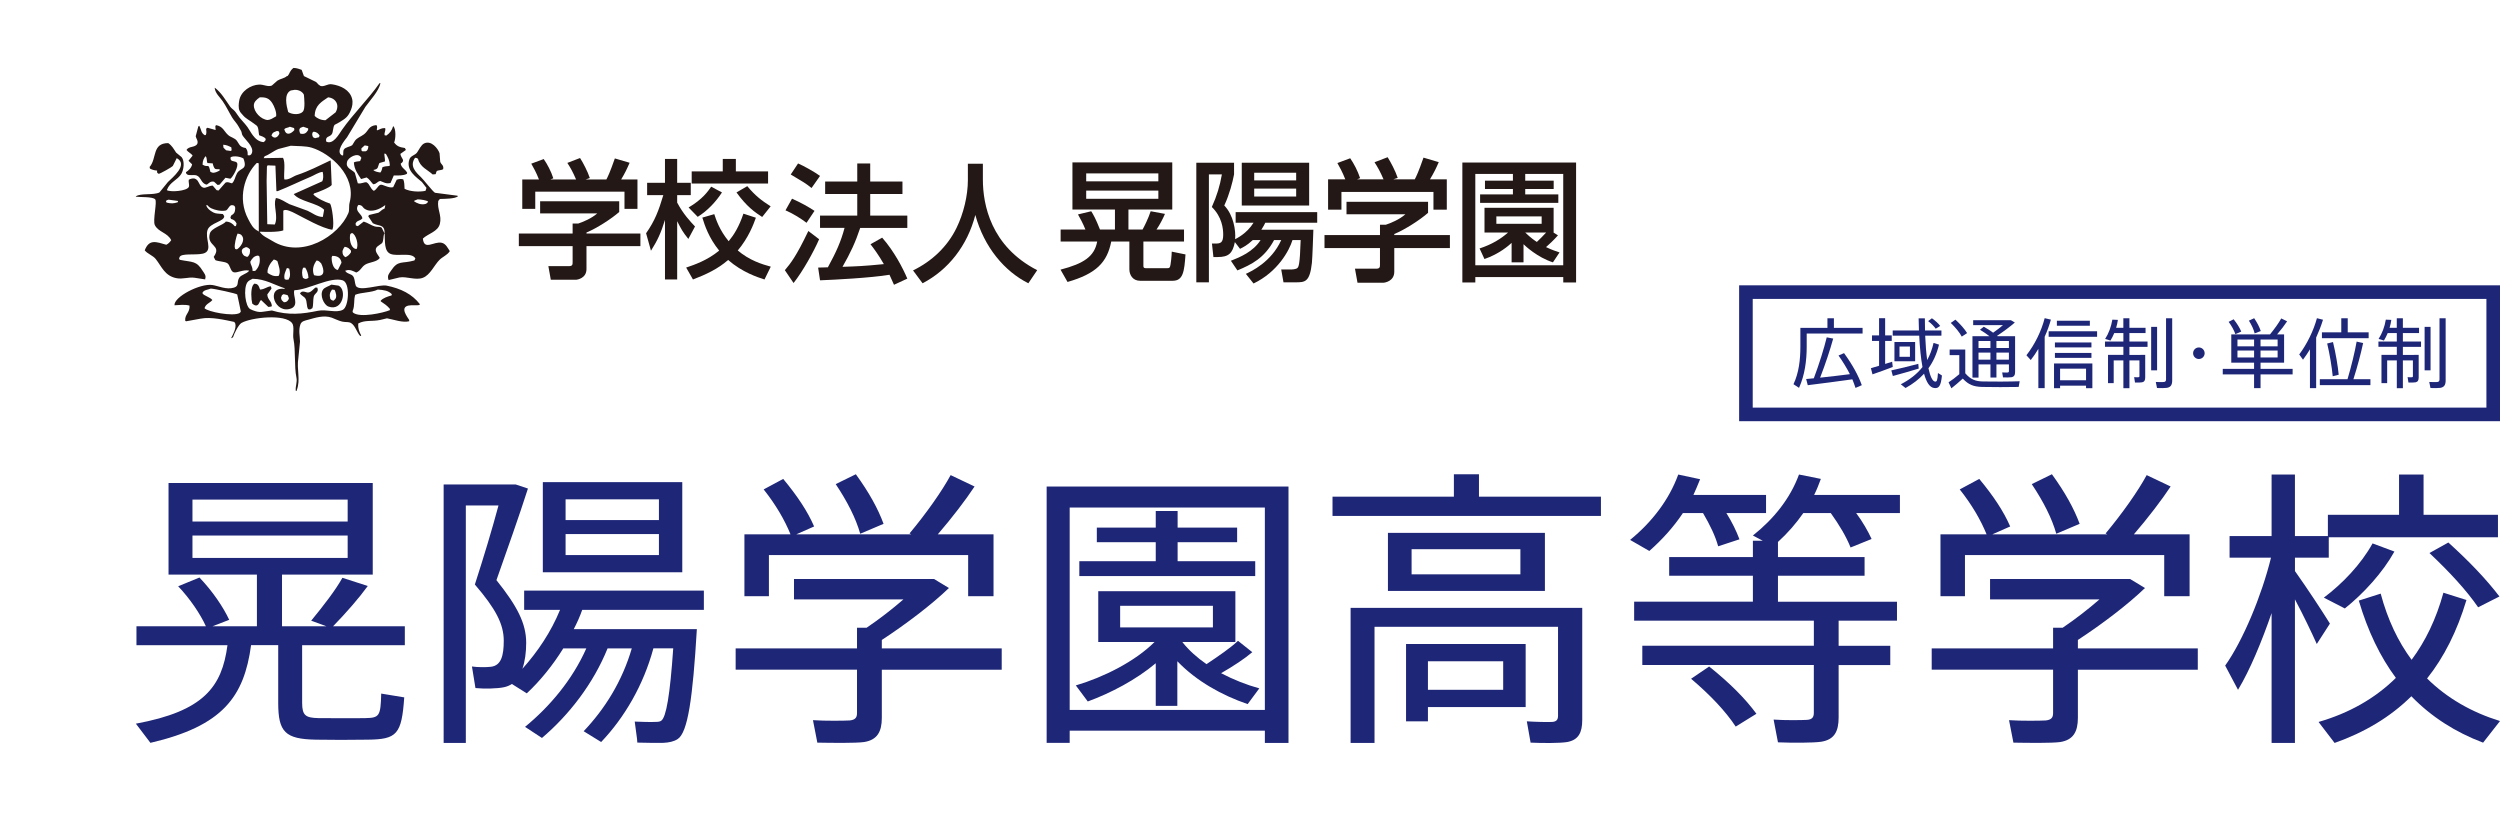
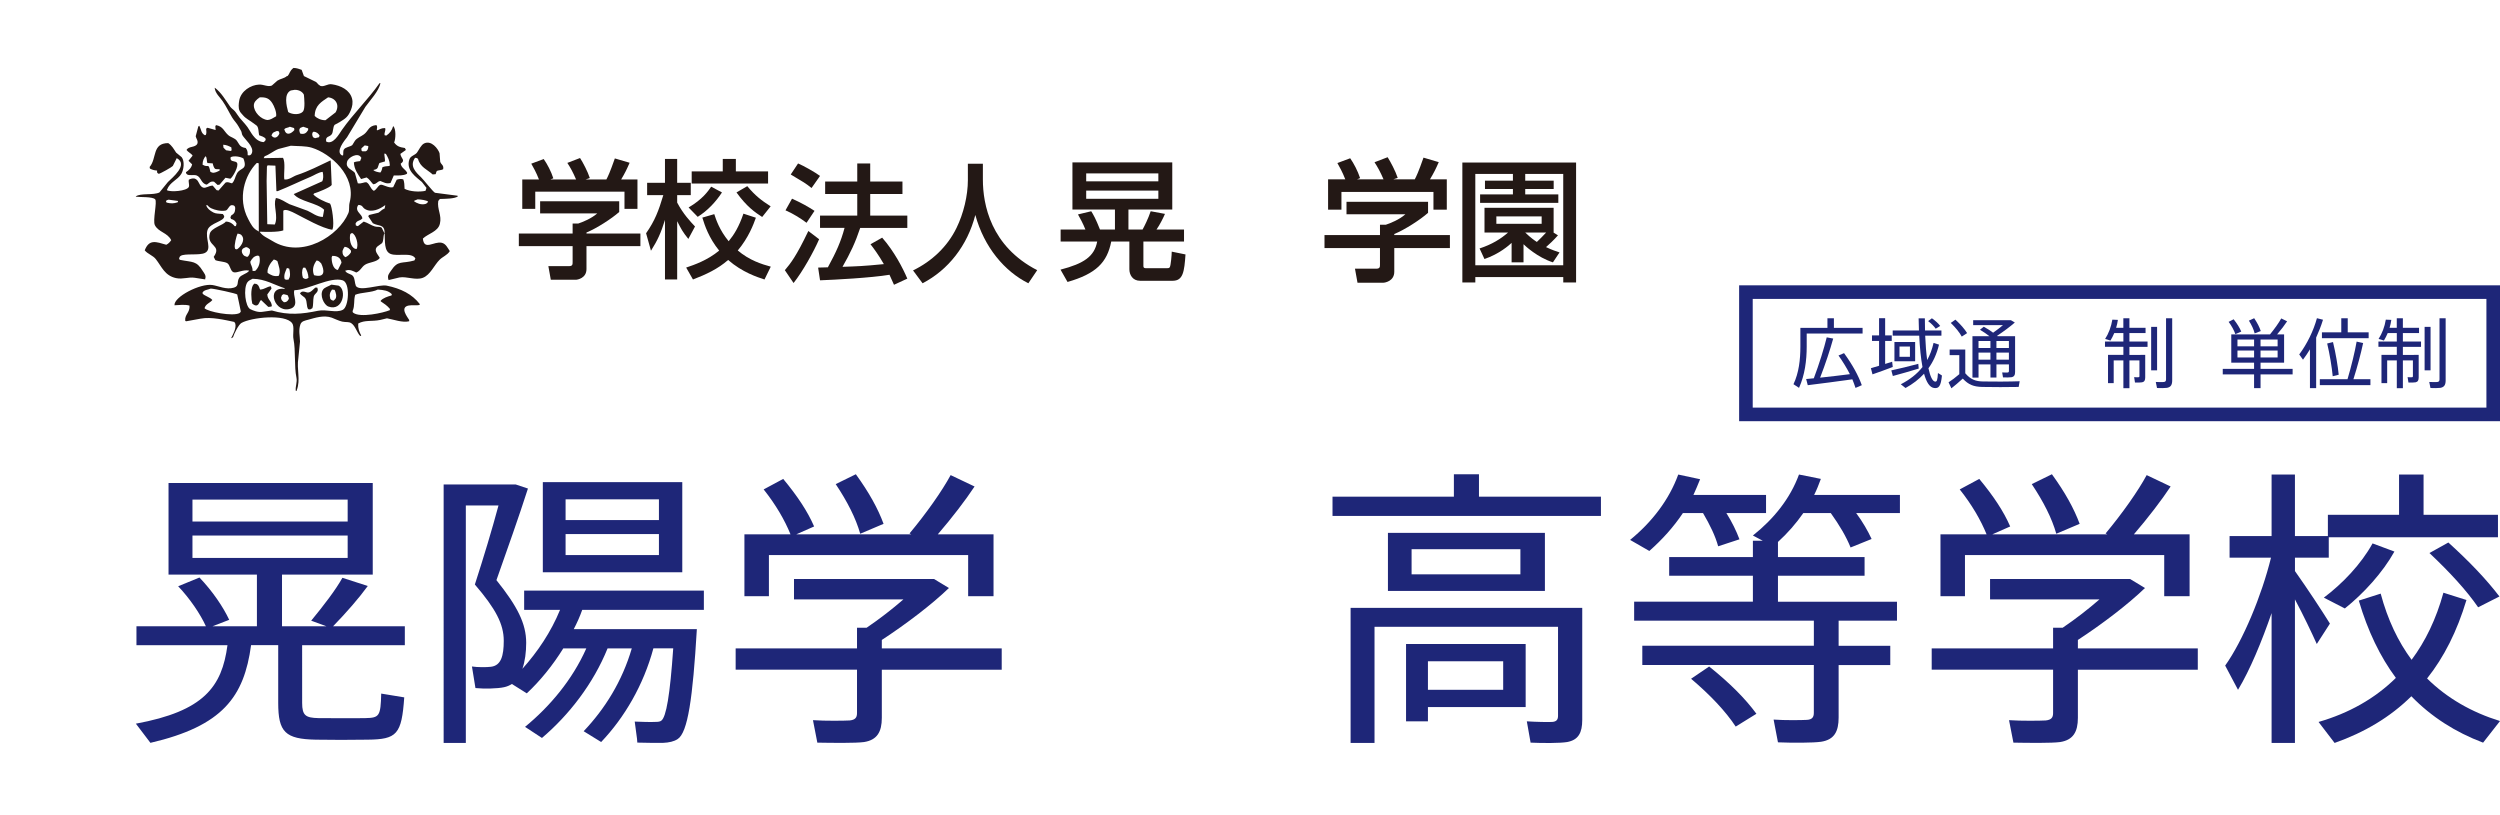
<svg xmlns="http://www.w3.org/2000/svg" version="1.1" x="0px" y="0px" width="184px" height="60px" viewBox="0 0 184 60" enable-background="new 0 0 184 60" xml:space="preserve">
  <defs>
</defs>
  <rect fill="none" width="184" height="60" />
  <path fill="#1E2678" d="M22.238,51.736c0,0.924,0.258,1.097,1.202,1.117c0.881,0,2.491,0.021,3.457,0  c1.031-0.021,1.117-0.15,1.16-1.805l1.695,0.279c-0.192,2.729-0.536,3.092-2.705,3.113c-1.116,0.021-2.791,0.021-3.8,0  c-2.255-0.043-2.771-0.559-2.771-2.705v-4.252H18.48c-0.516,3.801-2.083,5.949-7.408,7.191L10,53.262  c5.003-0.923,6.334-2.705,6.742-5.775h-6.699v-1.396h5.11c-0.408-0.901-1.181-2.04-2.04-2.942l1.567-0.643  c0.967,1.008,1.761,2.189,2.19,3.113l-1.224,0.472h3.263v-3.8h-6.505v-6.742h15.03v6.742h-6.678v3.8h3.264l-1.116-0.409  c0.902-1.094,1.825-2.295,2.297-3.156l1.868,0.603c-0.622,0.858-1.567,1.953-2.555,2.964h5.282v1.396h-7.559L22.238,51.736  L22.238,51.736z M14.165,38.383h11.423v-1.611H14.165V38.383z M14.165,41.066h11.423v-1.652H14.165V41.066z" />
  <path fill="#1E2678" d="M39.888,54.314l-1.245-0.817c1.825-1.502,3.479-3.456,4.509-5.774h-1.696  c-0.772,1.245-1.696,2.383-2.684,3.307l-1.096-0.688c-0.171,0.105-0.365,0.193-0.579,0.236c-0.473,0.107-1.482,0.129-2.104,0.063  l-0.258-1.588c0.387,0.063,1.096,0.063,1.396,0.021c0.752-0.086,0.945-0.814,0.945-1.91c0-1.225-0.58-2.34-2.126-4.145  c0.665-2.062,1.268-4.058,1.739-5.818h-2.404v17.477h-1.633V35.656h4.402h0.622h0.279l0.902,0.301  c-0.688,2.146-1.503,4.422-2.319,6.742c1.546,1.932,2.19,3.197,2.19,4.615c0,0.687-0.086,1.353-0.279,1.91  c1.116-1.246,2.104-2.705,2.77-4.336h-2.641v-1.418h13.227v1.418h-8.954c-0.172,0.491-0.386,0.965-0.622,1.416h7.407h0.751h0.902  c-0.301,5.088-0.666,7.621-1.417,8.094c-0.258,0.172-0.623,0.26-1.095,0.279c-0.408,0-1.354,0-1.869-0.021  c0-0.086,0-0.172-0.192-1.547c0.451,0.022,1.224,0.043,1.567,0.022c0.172,0,0.3-0.022,0.386-0.087  c0.365-0.257,0.645-1.889,0.881-5.324h-1.46c-0.73,2.705-2.126,5.088-3.844,6.893l-1.288-0.795c1.567-1.652,2.834-3.672,3.543-6.098  h-1.782C43.667,50.32,41.885,52.617,39.888,54.314z M50.216,35.484v6.635H39.952v-6.635H50.216z M41.627,38.275h6.87v-1.523h-6.87  V38.275z M41.627,40.852h6.87v-1.545h-6.87V40.852z" />
  <path fill="#1E2678" d="M63.076,47.723v-1.523h0.708c0.924-0.624,1.891-1.374,2.706-2.083h-8.052v-1.503h9.469h0.494h0.343  l1.096,0.664c-1.245,1.203-3.135,2.642-4.938,3.822v0.623h8.824v1.567h-8.824v3.543c0,1.03-0.344,1.632-1.31,1.782  c-0.623,0.085-2.298,0.063-3.436,0.043l-0.322-1.654c0.923,0.064,2.319,0.043,2.706,0.021c0.407-0.043,0.536-0.215,0.536-0.537  V49.29h-8.932v-1.567H63.076z M58.181,39.326c-0.429-1.051-1.073-2.168-1.976-3.305l1.439-0.773c1.052,1.268,1.803,2.404,2.275,3.5  l-1.31,0.578h8.459l-0.128-0.063c1.224-1.461,2.404-3.138,3.027-4.295l1.761,0.838c-0.666,1.008-1.653,2.297-2.705,3.52h4.101v4.553  h-1.868v-3.027H56.592v3.027h-1.803v-4.553H58.181z M62.99,34.904c0.966,1.332,1.632,2.535,2.04,3.65l-1.718,0.729  c-0.322-1.14-0.944-2.363-1.804-3.652L62.99,34.904z" />
-   <path fill="#1E2678" d="M78.729,53.777v0.9h-1.696V35.807h17.8v18.871h-1.739v-0.9H78.729L78.729,53.777z M93.093,52.253V37.352  H78.729v14.901H93.093z M92.169,48.001c-0.558,0.474-1.396,1.03-2.297,1.546c0.901,0.473,1.868,0.857,2.813,1.117l-0.858,1.158  c-1.89-0.645-3.779-1.695-5.175-3.155v3.285h-1.589v-3.136c-1.46,1.225-3.307,2.19-5.003,2.813l-0.88-1.182  c2.039-0.6,4.358-1.76,5.797-3.198h-4.145v-3.735h10.092v3.735h-3.907c0.472,0.603,1.095,1.161,1.782,1.632  c0.901-0.602,1.803-1.223,2.318-1.717L92.169,48.001z M85.063,41.303v-1.396h-4.337v-1.074h4.337v-1.224h1.61v1.224h4.38v1.074  h-4.38v1.396h5.712v1.096H79.438v-1.096H85.063z M82.443,46.176h6.828v-1.588h-6.828V46.176z" />
  <path fill="#1E2678" d="M107.006,36.557v-1.652h1.846v1.652h8.977v1.418H98.073v-1.418H107.006z M115.551,44.738h0.902v8.244  c0,0.943-0.278,1.481-1.115,1.633c-0.518,0.085-1.783,0.085-2.686,0.043l-0.278-1.568c0.646,0.044,1.608,0.063,1.868,0.044  c0.32-0.022,0.429-0.173,0.429-0.45v-6.55h-13.506v8.544h-1.761v-9.939h15.267H115.551L115.551,44.738z M113.705,39.221v4.273  h-11.553v-4.273H113.705z M105.096,47.398h7.193v4.64h-7.193v1.052h-1.611V47.4h0.968h0.644V47.398z M103.893,42.27h8.008v-1.848  h-8.008V42.27z M110.634,50.771v-2.104h-5.538v2.104H110.634z" />
  <path fill="#1E2678" d="M128.025,39.693l-1.568,0.514c-0.213-0.771-0.6-1.566-1.115-2.447h-1.48  c-0.688,1.031-1.524,1.955-2.471,2.791l-1.416-0.814c1.611-1.311,2.877-2.965,3.543-4.811l1.61,0.344  c-0.149,0.388-0.323,0.773-0.493,1.158h5.346v1.332h-2.92C127.49,38.447,127.789,39.07,128.025,39.693z M133.5,47.527v-1.846  h-13.227v-1.396h8.74v-1.912h-6.162v-1.373h6.162V39.8h0.729l-0.729-0.387c1.545-1.226,2.748-2.728,3.393-4.488l1.609,0.322  c-0.149,0.407-0.301,0.795-0.494,1.181h6.313v1.331h-3.222c0.494,0.666,0.859,1.312,1.138,1.91l-1.547,0.625  c-0.32-0.795-0.813-1.633-1.459-2.535h-2.019c-0.537,0.772-1.158,1.482-1.867,2.128v1.114h6.375v1.373h-6.375v1.912h8.76v1.396  h-4.295v1.846h3.801v1.418h-3.801v3.865c0,1.029-0.321,1.631-1.288,1.781c-0.58,0.086-2.124,0.086-3.177,0.043l-0.321-1.675  c0.837,0.063,2.081,0.043,2.446,0.022c0.387-0.022,0.515-0.193,0.515-0.518v-3.521h-12.624v-1.418H133.5V47.527z M125.793,49.055  c1.502,1.2,2.662,2.361,3.479,3.479l-1.524,0.943c-0.75-1.138-1.868-2.317-3.284-3.521L125.793,49.055z" />
  <path fill="#1E2678" d="M151.107,47.723v-1.523h0.707c0.924-0.624,1.892-1.374,2.705-2.083h-8.051v-1.503h9.469h0.494h0.342  l1.097,0.664c-1.246,1.203-3.134,2.642-4.938,3.822v0.623h8.825v1.567h-8.825v3.543c0,1.03-0.344,1.632-1.31,1.782  c-0.622,0.085-2.297,0.063-3.435,0.043l-0.323-1.654c0.925,0.064,2.319,0.043,2.704,0.021c0.408-0.043,0.539-0.215,0.539-0.537  V49.29h-8.934v-1.567H151.107z M146.212,39.326c-0.429-1.051-1.073-2.168-1.976-3.305l1.438-0.773  c1.053,1.268,1.803,2.404,2.276,3.5l-1.312,0.578h8.459l-0.127-0.063c1.223-1.461,2.403-3.138,3.025-4.295l1.763,0.838  c-0.667,1.008-1.653,2.297-2.704,3.52h4.1v4.553h-1.868v-3.027h-14.665v3.027h-1.803v-4.553H146.212z M151.021,34.904  c0.967,1.332,1.631,2.535,2.041,3.65l-1.719,0.729c-0.322-1.14-0.945-2.363-1.805-3.652L151.021,34.904z" />
  <path fill="#1E2678" d="M171.482,45.896l-0.967,1.502c-0.386-0.856-0.966-2.08-1.608-3.283v10.563h-1.718v-9.553  c-0.729,2.104-1.59,4.188-2.471,5.646l-0.945-1.783c1.311-1.846,2.687-5.15,3.373-7.943h-3.049v-1.588h3.092v-4.531h1.718v4.531  h2.425v-1.568h5.238v-2.963h1.804v2.963h5.476v1.654h-12.453v1.502h-2.488v0.986C169.852,43.363,170.883,44.932,171.482,45.896z   M177.494,48.561c1.011-1.354,1.805-2.985,2.342-4.938l1.695,0.537c-0.688,2.297-1.652,4.208-2.898,5.776  c1.481,1.459,3.284,2.488,5.367,3.133l-1.245,1.591c-2.039-0.772-3.799-1.892-5.28-3.415c-1.566,1.547-3.457,2.662-5.648,3.436  l-1.182-1.545c2.234-0.645,4.146-1.718,5.691-3.242c-1.161-1.567-2.063-3.437-2.729-5.689l1.611-0.514  C175.734,45.619,176.507,47.229,177.494,48.561z M176.229,40.594c-0.859,1.547-2.276,3.094-3.649,4.188l-1.545-0.796  c1.374-1.03,2.748-2.469,3.585-3.991L176.229,40.594z M180.199,39.928c1.566,1.418,2.813,2.729,3.759,3.973l-1.567,0.795  c-0.858-1.245-2.082-2.575-3.584-3.993L180.199,39.928z" />
  <path fill="#231815" d="M78.931,11.953h7.348v3.468h-3.226v1.47h1.042c0.136-0.244,0.409-0.789,0.596-1.344l1.051,0.195  c-0.106,0.253-0.379,0.809-0.623,1.149h2.025v0.886h-2.99v1.804c0,0.157,0.117,0.157,0.185,0.157h1.56  c0.107,0,0.167-0.01,0.205-0.088c0.067-0.126,0.136-0.887,0.136-1.13l1.013,0.206c-0.087,1.267-0.175,1.939-0.945,1.939h-2.396  c-0.556,0-0.79-0.448-0.79-0.848v-2.039h-1.334c-0.304,1.541-1.113,2.369-3.217,2.974l-0.516-0.907  c1.724-0.448,2.494-0.973,2.699-2.067h-2.691v-0.886h1.823c-0.165-0.418-0.37-0.798-0.546-1.11l0.975-0.234  c0.146,0.234,0.322,0.526,0.644,1.344h1.102v-1.47h-3.129L78.931,11.953L78.931,11.953z M79.944,12.761v0.584h5.311v-0.584H79.944z   M79.944,14.027v0.604h5.311v-0.604H79.944z" />
-   <path fill="#231815" d="M90.593,19.192c0.674-0.264,1.639-0.664,2.184-1.521h-0.576c-0.418,0.39-0.7,0.525-0.935,0.643l-0.38-0.497  c-0.166,0.838-0.467,1.101-1.266,1.101h-0.313L89.2,17.925h0.253c0.37,0,0.575-0.049,0.575-0.653c0-0.448-0.088-1.306-0.838-2.038  c0.37-0.808,0.594-1.557,0.741-2.396h-0.956v7.941h-0.926v-8.8h2.778v0.858c-0.116,0.585-0.322,1.422-0.72,2.289  c0.691,0.713,0.856,1.861,0.797,2.476c0.108-0.049,0.869-0.418,1.355-1.208h-1.316v-0.782h6.003v0.782h-3.821  c-0.068,0.145-0.137,0.272-0.292,0.517h3.831c-0.012,0.35-0.068,2.045-0.108,2.436c-0.155,1.432-0.517,1.432-1.218,1.432h-0.873  l-0.167-0.945h0.692c0.059,0,0.4,0,0.507-0.117c0.078-0.088,0.175-0.194,0.232-2.046h-0.603c-0.235,0.771-1.082,2.339-2.865,3.195  l-0.565-0.71c0.4-0.184,1.88-0.877,2.602-2.485h-0.526c-0.711,1.325-1.647,1.793-2.699,2.232L90.593,19.192z M96.354,11.979v3.147  h-4.96v-3.147H96.354z M92.309,12.713v0.563h3.089v-0.563H92.309z M92.309,13.88v0.584h3.089V13.88H92.309z" />
  <path fill="#231815" d="M105.105,14.854v0.809c-0.555,0.498-1.716,1.249-2.486,1.56V17.3h4.094v0.956h-4.094V20  c0,0.701-0.699,0.808-0.799,0.808h-1.908l-0.186-1.032h1.568c0.272,0,0.272-0.137,0.272-0.312v-1.208h-4.083V17.3h4.084v-0.76h0.43  c0.33-0.107,1.004-0.379,1.44-0.77h-4.335v-0.916H105.105z M99.013,13.198c-0.203-0.525-0.447-0.964-0.582-1.198l0.943-0.352  c0.262,0.372,0.563,0.945,0.729,1.463l-0.224,0.087h1.949c-0.244-0.565-0.43-0.896-0.664-1.257l0.965-0.371  c0.203,0.313,0.586,1.035,0.742,1.521l-0.324,0.108h1.58c0.117-0.224,0.265-0.518,0.642-1.598l1.123,0.332  c-0.224,0.516-0.353,0.769-0.646,1.266h1.238v2.232h-0.982v-1.307h-6.772v1.307h-0.983v-2.232h1.266V13.198z" />
  <path fill="#231815" d="M116,11.961v8.828h-0.944v-0.398h-6.472v0.398h-0.955v-8.828H116z M112.257,13.296h2.094v0.613h-2.094v0.4  h2.436v0.623h-5.758V14.31h2.416v-0.4h-2.057v-0.613h2.057V12.8h-2.768v6.724h6.471V12.8h-2.797V13.296z M114.666,17.32  c-0.305,0.351-0.664,0.682-0.879,0.867c0.479,0.226,0.711,0.293,0.994,0.391l-0.486,0.731c-1.149-0.371-2.037-1.209-2.164-1.335  v1.335h-0.877v-1.433c-0.176,0.166-0.905,0.817-1.998,1.188l-0.36-0.778c0.897-0.292,1.562-0.701,2.096-1.171h-1.733v-1.821h5.088  v1.821h-0.012L114.666,17.32z M110.132,15.926v0.546h3.334v-0.546H110.132z M112.257,17.115c0.418,0.4,0.664,0.566,0.855,0.693  c0.204-0.195,0.471-0.458,0.684-0.693H112.257z" />
  <path fill="#231815" d="M45.574,14.815V15.6c-0.539,0.482-1.663,1.209-2.409,1.513v0.074h3.969v0.927h-3.969v1.691  c0,0.681-0.681,0.785-0.775,0.785h-1.851l-0.18-1.002h1.521c0.265,0,0.265-0.133,0.265-0.303v-1.171h-3.959v-0.927h3.959v-0.736  h0.416c0.321-0.104,0.973-0.369,1.399-0.746h-4.207v-0.89H45.574z M39.668,13.209c-0.197-0.511-0.435-0.935-0.567-1.163l0.916-0.34  c0.255,0.36,0.549,0.916,0.708,1.417l-0.216,0.086h1.89c-0.235-0.549-0.415-0.868-0.643-1.219l0.935-0.36  c0.2,0.302,0.569,1.001,0.72,1.476l-0.312,0.103h1.531c0.112-0.216,0.255-0.5,0.623-1.549l1.087,0.319  c-0.217,0.502-0.339,0.749-0.623,1.23h1.2v2.164h-0.955v-1.266h-6.567v1.266h-0.956v-2.164H39.668z" />
  <path fill="#231815" d="M47.552,17.169c0.654-0.937,0.918-1.646,1.268-2.807h-1.191v-0.907h1.313v-1.756h0.898v1.756h1.001v0.907  H49.84v0.548c0.444,0.841,0.964,1.39,1.313,1.759l-0.492,0.916c-0.426-0.529-0.519-0.719-0.821-1.304v4.29h-0.898v-4.385  c-0.302,0.974-0.548,1.504-1.031,2.268L47.552,17.169z M55.633,16.025c-0.179,0.501-0.539,1.464-1.333,2.411  c0.859,0.727,1.767,1.01,2.429,1.19l-0.462,0.944c-0.52-0.169-1.636-0.528-2.676-1.436c-0.755,0.661-1.625,1.067-2.589,1.436  l-0.5-0.877c0.625-0.209,1.568-0.54,2.429-1.248c-0.766-0.946-1.067-1.863-1.239-2.429l0.879-0.255  c0.123,0.378,0.378,1.174,1.06,1.994c0.396-0.482,0.755-1.058,1.086-2.03L55.633,16.025z M53.137,14.164  c-0.443,0.68-1.047,1.333-1.785,1.796l-0.671-0.69c1.021-0.597,1.438-1.202,1.663-1.53L53.137,14.164z M53.196,11.699h0.963v0.915  h2.371v0.896h-5.622v-0.896h2.287L53.196,11.699L53.196,11.699z M55,13.701c0.577,0.691,1.02,1.039,1.72,1.484l-0.624,0.784  c-0.519-0.332-1.144-0.766-1.89-1.806L55,13.701z" />
  <path fill="#231815" d="M60.288,17.607c-0.397,0.916-1.201,2.362-1.881,3.223l-0.642-0.944c0.416-0.493,0.832-1.003,1.729-2.883  L60.288,17.607z M58.293,14.622c0.728,0.329,1.172,0.585,1.655,0.897l-0.586,0.878c-0.491-0.367-0.983-0.663-1.55-0.917  L58.293,14.622z M58.738,12.03c0.389,0.161,1.277,0.662,1.616,0.918l-0.624,0.889c-0.445-0.351-0.558-0.417-1.532-0.994  L58.738,12.03z M63.311,16.774c-0.358,1.078-0.726,1.854-1.303,2.864c1.086-0.038,1.512-0.048,3.044-0.199  c-0.369-0.651-0.776-1.2-0.984-1.463l0.86-0.484c0.889,1.011,1.531,2.258,1.851,3.015l-0.981,0.453  c-0.122-0.281-0.209-0.48-0.331-0.737c-1.371,0.228-4.063,0.369-5.112,0.407l-0.141-0.936c0.132,0,0.643-0.02,0.717-0.02  c0.625-1.142,0.964-1.908,1.228-2.901h-1.805v-0.906h2.74v-1.588h-2.363v-0.917h2.363V12.03h0.954v1.333h2.373v0.917h-2.373v1.588  h2.731v0.906H63.311z" />
  <path fill="#231815" d="M71.235,12.049h1.105v1.164c0,1.833,0.577,4.915,3.998,6.672l-0.651,0.963  c-1.739-0.869-3.251-2.637-3.903-5.027c-0.586,2.268-2.003,4.053-3.883,5.027L67.2,19.903c1.381-0.671,2.533-1.749,3.204-3.137  c0.512-1.049,0.832-2.363,0.832-3.515L71.235,12.049L71.235,12.049z" />
  <path fill="#231815" d="M32.519,17.87c-0.57-0.141-1.306,0.612-1.395-0.312c0.375-0.362,1.107-0.503,1.25-1.082  c0.158-0.632-0.215-1.081-0.119-1.685c0.041-0.048,0.082-0.096,0.119-0.146c0.377-0.015,1.077-0.007,1.324-0.19  c-0.007-0.017-0.015-0.032-0.024-0.05c-0.552-0.072-1.105-0.144-1.659-0.217c-0.154-0.078-0.825-0.95-1.036-1.153  c-0.374-0.356-0.859-0.814-0.433-1.42c0.135,0.006,0.143,0.024,0.217,0.072c0.158,0.619,0.681,0.79,1.083,1.153  c0.073-0.006,0.145-0.016,0.218-0.022c0.022-0.065,0.049-0.194,0.095-0.242c0.16-0.06,0.337-0.046,0.458-0.121  c0.059-0.319-0.15-0.324-0.218-0.553c-0.016-0.208-0.031-0.416-0.048-0.625c-0.107-0.323-0.599-0.977-1.13-0.722  c-0.233,0.111-0.38,0.466-0.53,0.674c-0.142,0.195-0.463,0.233-0.552,0.479c-0.307,0.836,0.526,1.344,0.913,1.687  c0.113,0.143,0.224,0.286,0.336,0.433c-0.025,0.069-0.047,0.143-0.072,0.217c-0.436,0.098-1.138,0.062-1.541-0.148  c-0.003-0.219-0.017-0.536-0.095-0.696c-0.182-0.049-0.308-0.03-0.482,0.025c-0.089,0.185-0.177,0.369-0.263,0.552  c-0.37,0.097-0.79-0.263-0.964-0.167c-0.193,0.113-0.235,0.321-0.457,0.435c-0.267-0.148-0.283-0.481-0.53-0.626  c-0.177-0.041-0.377,0.126-0.65,0.072c-0.073-0.255-0.145-0.514-0.217-0.769c-0.185-0.239-0.696-0.329-0.577-0.795  c0.048-0.332,0.809-0.755,1.034-0.337c0.008,0.008,0.017,0.017,0.024,0.024c-0.031,0.08-0.064,0.16-0.095,0.241  c-0.158,0.024-0.351,0.038-0.458,0.095c0.017,0.515,0.31,0.885,0.53,1.228c0.137-0.041,0.273-0.08,0.409-0.119  c0.208,0.131,0.315,0.333,0.482,0.503c0.292-0.028,0.263-0.198,0.529-0.241c0.263,0.1,0.427,0.228,0.747,0.146  c0.078-0.185,0.16-0.369,0.239-0.554c0.358,0.005,0.724,0.017,0.963-0.12c0.007-0.024,0.015-0.049,0.025-0.07  c-0.134-0.281-0.411-0.335-0.481-0.675c0.383-0.271,0.033-0.357-0.023-0.722c0.134-0.096,0.27-0.194,0.407-0.289  c-0.025-0.047-0.048-0.097-0.072-0.144c-0.416-0.063-0.598-0.138-0.794-0.41c0.116-0.225,0.157-1.023-0.071-1.203  c-0.086,0.32-0.26,0.536-0.506,0.698c-0.04-0.009-0.08-0.017-0.121-0.026c-0.042-0.195,0.077-0.293,0.048-0.504  c-0.016-0.007-0.032-0.017-0.048-0.024c-0.271,0.003-0.352,0.11-0.553,0.168c-0.007-0.007-0.017-0.015-0.024-0.023  c0.021-0.192,0.052-0.233-0.024-0.362h-0.024c-0.564,0.052-0.561,0.422-0.89,0.674c-0.228,0.176-0.507,0.25-0.674,0.483  c-0.065,0.104-0.128,0.207-0.192,0.313c-0.174,0.14-0.508,0.139-0.626,0.336c-0.058,0.099-0.025,0.271-0.048,0.41  c-0.022,0.008-0.047,0.017-0.072,0.023c-0.532-0.275,0.191-1.125,0.361-1.347c0.447-0.746,0.897-1.493,1.348-2.236  c0.299-0.427,1.023-1.188,1.106-1.759c-0.024,0.009-0.048,0.017-0.072,0.026c-0.849,1.209-1.919,2.227-2.767,3.439  c-0.2,0.29-0.655,1.129-1.155,0.843c-0.063-0.411,0.244-0.306,0.41-0.531c0.122-0.166,0.076-0.532,0.216-0.696  c0.12-0.064,0.24-0.129,0.36-0.194c0.437-0.276,0.634-0.383,0.842-0.913c0.084-0.214,0.165-0.519,0.073-0.843  c-0.173-0.61-0.81-0.94-1.491-1.035c-0.322-0.044-0.563,0.217-0.842,0.119c-0.009-0.007-0.017-0.014-0.024-0.024  c-0.129-0.057-0.188-0.188-0.29-0.264c-0.298-0.143-0.593-0.288-0.89-0.434c-0.056-0.151-0.113-0.303-0.167-0.458  C22.01,5.079,21.863,5.004,21.598,5c-0.315,0.255-0.225,0.353-0.435,0.599h-0.047c-0.184,0.171-0.483,0.197-0.699,0.336  c-0.128,0.115-0.255,0.227-0.383,0.338c-0.008,0.009-0.018,0.019-0.025,0.023c-0.295,0.12-0.585-0.083-0.938-0.071  c-0.596,0.021-1.348,0.465-1.468,1.192c-0.034,0.209-0.074,0.515,0.031,0.742c0.055,0.118,0.136,0.192,0.215,0.285  c0.271,0.325,0.392,0.304,1.029,0.79c0.166,0.124,0.143,0.495,0.193,0.719c0.15,0.055,0.404,0.13,0.48,0.266  c0.022,0.12-0.057,0.167-0.145,0.241c-0.356-0.02-0.604-0.246-0.787-0.488c-0.157-0.205-0.261-0.415-0.397-0.608  c-0.156-0.219-0.407-0.477-0.59-0.7c-0.136-0.166-0.219-0.332-0.352-0.485c-0.118-0.131-0.253-0.201-0.35-0.342  c-0.335-0.476-0.645-1.024-1.108-1.371h-0.023c0.042,0.404,0.387,0.693,0.576,0.963c0.278,0.396,0.476,0.836,0.716,1.228  c0.144,0.234,0.337,0.411,0.474,0.666c0.05,0.09,0.13,0.231,0.182,0.322c0.05,0.095,0.042,0.215,0.096,0.309  c0.166,0.298,0.864,0.838,0.699,1.301c-0.052,0.144-0.145,0.217-0.313,0.168c0.011-0.284-0.035-0.385-0.145-0.529  c-0.445-0.072-0.441-0.238-0.648-0.529c-0.146-0.206-0.437-0.249-0.627-0.411c-0.332-0.279-0.37-0.646-0.915-0.746  c-0.015,0.033-0.031,0.064-0.046,0.097c0.008,0.089,0.015,0.178,0.023,0.265c-0.2-0.056-0.401-0.112-0.601-0.168  c-0.033,0.023-0.065,0.048-0.098,0.072c0.017,0.165,0.039,0.333-0.023,0.457c-0.024,0.008-0.048,0.017-0.072,0.023  c-0.29-0.166-0.251-0.397-0.408-0.697c-0.025,0.016-0.049,0.033-0.074,0.048c-0.063,0.241-0.128,0.48-0.192,0.723  c0.03,0.169,0.201,0.334,0.12,0.554c-0.155,0.298-0.637,0.157-0.794,0.457c0.126,0.163,0.302,0.235,0.434,0.385v0.049  c-0.096,0.119-0.192,0.239-0.29,0.359c0.089,0.089,0.177,0.177,0.267,0.265c-0.053,0.262-0.262,0.455-0.458,0.578  c0.016,0.087,0.009,0.072,0.047,0.12c0.018,0.017,0.033,0.031,0.049,0.047c0.165,0.101,0.496-0.001,0.698,0.073  c0.328,0.121,0.333,0.617,0.746,0.674c0.177-0.112,0.249-0.266,0.529-0.217c0.088,0.081,0.176,0.16,0.265,0.242  c0.049-0.009,0.097-0.016,0.144-0.025c0.144-0.167,0.29-0.337,0.434-0.506c0.121,0.025,0.241,0.049,0.361,0.072  c0.172-0.104,0.65-0.95,0.482-1.179c-0.101-0.125-0.333-0.072-0.434-0.193c-0.047-0.079-0.043-0.118-0.026-0.215  c0.247-0.121,0.728-0.04,0.94,0.097c0.328,0.881-0.229,0.639-0.48,1.105c-0.153,0.28-0.151,0.519-0.361,0.723  c-0.197-0.032-0.289-0.136-0.482-0.049c-0.168,0.192-0.337,0.387-0.505,0.576c-0.049-0.006-0.097-0.016-0.145-0.022  c-0.096-0.113-0.193-0.225-0.289-0.336c-0.313,0.006-0.492,0.219-0.721,0.143c-0.293-0.132-0.272-0.493-0.531-0.625  c-0.157-0.098-0.381-0.025-0.505,0.049c-0.044,0.185,0.057,0.36,0,0.528c-0.147,0.313-1.362,0.399-1.612,0.241v-0.023  c0.214-0.583,0.781-0.714,1.06-1.18c0.185-0.31,0.257-0.935,0.023-1.227c-0.136-0.114-0.272-0.224-0.407-0.336  c-0.188-0.283-0.302-0.508-0.579-0.698c-1.206,0-0.826,1.132-1.371,1.757c0.008,0.039,0.015,0.081,0.023,0.119  c0.182,0.089,0.293,0.126,0.529,0.146c-0.012,0.16-0.007,0.169,0.12,0.239c0.133-0.021,0.975-0.498,1.036-0.578  c0.096-0.191,0.192-0.385,0.288-0.577c0.886,0.483-0.339,1.446-0.649,1.758c-0.209,0.254-0.417,0.512-0.625,0.768  c-0.452,0.219-1.398,0.033-1.734,0.29v0.025c0.316,0.04,1.23-0.015,1.421,0.191c0.161,0.173-0.194,1.562-0.024,1.899  c0.263,0.525,0.934,0.548,1.203,1.107c-0.097,0.145-0.2,0.255-0.361,0.338c-0.752-0.216-1.259-0.438-1.587,0.41  c0.212,0.268,0.608,0.378,0.817,0.649c0.441,0.565,0.654,1.219,1.493,1.396c0.504,0.104,0.887-0.098,1.371-0.025  c0.256,0.041,0.512,0.079,0.77,0.12v-0.048c0.091-0.234-0.086-0.418-0.167-0.552c-0.485-0.793-0.734-0.646-1.711-0.843  c-0.016-0.032-0.031-0.065-0.046-0.097c0.034-0.096,0.042-0.139,0.12-0.193c0.307-0.197,1.374-0.017,1.781-0.215  c0.56-0.275-0.002-1.061,0.193-1.684c0.167-0.535,1.285-0.637,1.226-1.037c-0.03-0.046-0.063-0.096-0.097-0.142  c-0.367-0.041-0.502-0.015-0.703-0.118c-0.255-0.135-0.43-0.285-0.524-0.507v-0.023h0.098c0.072,0.081,0.113,0.147,0.277,0.225  c0.264,0.125,0.707,0.235,1.055,0.167c0.177-0.034,0.251-0.396,0.457-0.399c0.313-0.004,0.248,0.263,0.231,0.41  c-0.03,0.243-0.265,0.336-0.265,0.336c-0.016,0.026-0.055,0.125-0.071,0.15c0.017,0.042,0.032,0.08,0.048,0.12  c0.219,0.052,0.319,0.157,0.408,0.337c-0.017,0.063-0.032,0.128-0.048,0.193H17.27c-0.131-0.177-0.35-0.333-0.651-0.338  c-0.177,0.261-1.068,0.464-1.179,0.889c-0.25,0.962,0.924,0.808,0.288,1.71c0.041,0.079,0.081,0.16,0.122,0.239  c0.238,0.103,0.64,0.096,0.866,0.217c0.23,0.126,0.232,0.604,0.481,0.676c0.253,0.072,0.708-0.22,1.13-0.122v0.024  c-0.173,0.22-0.574,0.271-0.721,0.506c-0.196,0.318,0.013,0.6-0.385,0.722c-0.563,0.174-1.136-0.123-1.588-0.191  c-0.896-0.139-2.846,0.871-2.791,1.49c0.359-0.007,0.719-0.079,1.106,0.023c0.046,0.526-0.38,0.659-0.312,1.132  c0.023,0.008,0.048,0.014,0.071,0.023c0.353-0.063,0.707-0.128,1.06-0.193c0.774-0.154,1.817,0.105,2.478,0.241  c0.025,0.04,0.048,0.08,0.072,0.12c0.093,0.351-0.181,0.829-0.312,1.083c0.047-0.024,0.096-0.045,0.144-0.071  c0.074-0.251,0.406-0.935,0.625-1.059c0.728-0.409,3.23-0.679,3.729,0.024c0.183,0.255,0.023,0.819,0.099,1.178  c0.166,0.814,0.046,2.017,0.214,2.816c0.078,0.361-0.089,0.638-0.047,0.985h0.071v-0.048c0.301-0.801-0.021-1.503,0.121-2.381  c0.04-0.402,0.081-0.802,0.119-1.204c-0.005-0.428-0.122-0.805,0.026-1.25c0.082-0.252,0.328-0.286,0.601-0.361  c0.477-0.13,1.124-0.353,1.709-0.145c0.202,0.072,0.511,0.232,0.769,0.29c0.286,0.063,0.482-0.01,0.674,0.12  c0.3,0.204,0.403,0.671,0.65,0.939c0.023-0.009,0.046-0.019,0.071-0.024V24.68c-0.142-0.256-0.239-0.513-0.216-0.867  c0.475-0.277,1.014-0.138,1.611-0.263c0.169-0.041,0.337-0.084,0.505-0.122c0.461,0.078,1.143,0.342,1.636,0.217V23.55  c-0.149-0.243-0.696-0.927-0.048-1.061c0.272-0.057,0.602,0.017,0.82-0.048V22.37c-0.56-0.719-1.367-1.131-2.431-1.348  c-0.547-0.107-1.961,0.457-2.263,0.026c-0.099-0.253-0.064-0.494-0.192-0.698c-0.133-0.215-0.491-0.179-0.601-0.435h0.049  c0.279-0.124,0.6,0.063,0.769,0.143c0.31-0.118,0.391-0.411,0.649-0.575c0.307-0.197,0.896-0.191,1.083-0.505  c-0.119-0.237-0.489-0.55-0.168-0.842c0.113-0.081,0.224-0.162,0.336-0.242c0.135-0.193,0.064-0.469,0.169-0.721h0.023  c0.033,0.57-0.057,1.317,0.434,1.515c0.521,0.212,1.551-0.154,1.827,0.337c-0.024,0.049-0.049,0.097-0.072,0.145  c-0.947,0.27-1.19-0.059-1.732,0.769c-0.143,0.217-0.287,0.336-0.169,0.675c0.266-0.064,0.53-0.128,0.795-0.192  c0.526-0.098,1.194,0.231,1.732,0.023c0.544-0.209,0.835-0.937,1.226-1.323c0.242-0.24,0.552-0.331,0.746-0.627v-0.023  C32.942,18.244,32.821,17.946,32.519,17.87z M27.49,12.506c0.393-0.063,0.292-0.221,0.435-0.507c0.137-0.04,0.272-0.079,0.409-0.119  c0.004-0.244-0.038-0.332-0.048-0.578c0.039,0.008,0.08,0.017,0.119,0.025c0.15,0.271,0.271,0.471,0.289,0.843  c-0.016,0.015-0.033,0.03-0.048,0.046c-0.175,0.01-0.391,0.032-0.505,0.098c-0.021,0.16-0.066,0.284-0.145,0.384  c-0.155-0.021-0.415-0.074-0.507-0.17L27.49,12.506L27.49,12.506z M26.601,10.917c0.081-0.072,0.16-0.145,0.242-0.216  c0.087,0.014,0.175,0.033,0.263,0.047c0.009,0.243-0.107,0.436-0.313,0.385c-0.102,0.01-0.133,0.027-0.192-0.071V10.917z   M16.158,12.555c-0.132,0.068-0.38,0.206-0.552,0.144c-0.04-0.017-0.082-0.032-0.12-0.05c-0.166-0.715-0.111-0.252-0.578-0.528  c0.001-0.294,0.094-0.461,0.216-0.624c0.134,0.097,0.067,0.361,0.146,0.502c0.128,0.009,0.255,0.017,0.384,0.025  c0.033,0.137,0.081,0.341,0.193,0.409c0.119,0.044,0.255-0.008,0.337,0.049C16.175,12.506,16.167,12.528,16.158,12.555z   M16.976,11.112c-0.111-0.019-0.223-0.035-0.335-0.05c-0.065-0.064-0.128-0.127-0.192-0.192c-0.009-0.072-0.015-0.145-0.024-0.217  c0.224,0.005,0.434,0.103,0.601,0.193c0.009,0.072,0.018,0.146,0.024,0.217C17.024,11.077,17.002,11.093,16.976,11.112z   M13.08,14.887c-0.308,0.099-0.486,0.104-0.818,0.024c-0.019-0.034-0.034-0.065-0.049-0.098c0.016-0.022,0.031-0.047,0.049-0.07  c0.047-0.017,0.095-0.034,0.144-0.048c0.232,0.031,0.464,0.063,0.699,0.096C13.095,14.824,13.087,14.856,13.08,14.887z   M17.627,23.044c-0.488,0.263-2.354-0.097-2.575-0.362c0.104-0.334,0.388-0.368,0.578-0.601c-0.173-0.217-0.615-0.313-0.721-0.48  v-0.072c0.114-0.2,0.384-0.194,0.601-0.29c0.261,0.004,1.897,0.364,1.95,0.435c0,0,0.26,1.191,0.264,1.251  C17.689,22.985,17.683,23.004,17.627,23.044z M26.144,21.697c0.426-0.185,1.21-0.154,1.66-0.385c0.475,0.036,0.755,0.07,1.034,0.336  c-0.007,0.031-0.017,0.064-0.023,0.098c-0.292,0.076-0.616,0.187-0.795,0.382v0.049c0.262,0.176,0.477,0.316,0.674,0.553v0.096  c-0.486,0.203-2.187,0.583-2.695,0.192c-0.049-0.047-0.033-0.022-0.049-0.12C26.136,22.462,26.009,22.148,26.144,21.697z   M24.147,7.164c0.561,0.049,0.871,0.561,0.553,1.106c-0.248,0.192-0.497,0.385-0.746,0.579c-0.327,0.002-0.628-0.142-0.793-0.313  C23.175,7.751,23.664,7.494,24.147,7.164z M23.016,9.739c0.024-0.016,0.048-0.032,0.073-0.049c0.214,0.023,0.348,0.136,0.433,0.29  c-0.017,0.038-0.033,0.08-0.048,0.12c-0.097,0.022-0.191,0.047-0.289,0.072c-0.049-0.025-0.095-0.05-0.144-0.072  C22.979,9.98,22.95,9.871,23.016,9.739z M21.403,6.659c0.097-0.017,0.195-0.033,0.291-0.048c0.317-0.005,0.576,0.149,0.673,0.361  c0.023,0.225,0.104,1.023-0.063,1.229c-0.214,0.261-0.782,0.251-1.093,0.046C21.08,7.771,20.877,6.914,21.403,6.659z M22.68,9.45  v0.12c-0.13,0.221-0.277,0.335-0.577,0.264c-0.073-0.126-0.125-0.34,0.023-0.432c0.065-0.024,0.128-0.048,0.191-0.074  C22.438,9.371,22.558,9.41,22.68,9.45z M21.333,9.328c0.103,0.034,0.207,0.066,0.311,0.097c0.008,0.049,0.016,0.096,0.023,0.145  c-0.236,0.274-0.603,0.463-0.745-0.049C21.016,9.383,21.195,9.419,21.333,9.328z M20.539,9.713c0.008,0.041,0.015,0.082,0.023,0.121  c-0.109,0.27-0.364,0.427-0.579,0.146C19.991,9.954,20,9.931,20.008,9.905c0.079-0.19,0.181-0.176,0.362-0.263  C20.495,9.65,20.485,9.637,20.539,9.713z M18.683,7.753c0.002-0.229,0.167-0.408,0.435-0.589c0.444-0.016,0.691,0.064,0.922,0.427  c0.14,0.217,0.335,0.686,0.283,0.968c-0.215,0.127-0.432,0.267-0.624,0.274C19.212,8.798,18.676,8.247,18.683,7.753z M19.118,17.053  c0.409,0.017,1.342,0.045,1.733-0.096v-1.444c0.147-0.18,0.662,0.089,0.866,0.192c0.667,0.335,1.993,1.106,2.742,1.205  c0.01-0.025,0.016-0.049,0.025-0.073c0.131-0.333-0.048-1.664-0.192-1.853c-0.346-0.105-1.006-0.413-1.227-0.672  c0.016-0.025,0.031-0.049,0.048-0.074c0.247-0.067,1.21-0.449,1.301-0.625c-0.025-0.594-0.049-1.188-0.074-1.782  c-0.008-0.007-0.016-0.015-0.025-0.022c-0.814,0.384-1.594,0.79-2.477,1.082c-0.261,0.086-0.595,0.379-0.915,0.313  c-0.05-0.457,0.104-1.26-0.097-1.588c-0.472,0.007-0.945,0.015-1.419,0.024c0.024-0.049,0.049-0.096,0.073-0.143  c0.32-0.099,0.673-0.405,1.01-0.531c0.305-0.08,0.61-0.16,0.914-0.24c0.537,0.039,1.09,0.007,1.542,0.145  c1.361,0.415,3.298,2.066,2.791,4.018c-0.08,0.305,0.002,0.556-0.095,0.794c-0.7,1.67-3.41,3.408-5.606,2.046  c-0.359-0.226-0.671-0.321-0.916-0.651v-0.025H19.118z M20.226,16.524c-0.186-0.009-0.369-0.019-0.555-0.023  c-0.015-1.061-0.032-2.118-0.048-3.179c0.009-0.351,0.016-0.704,0.023-1.057c0.017-0.031,0.034-0.065,0.049-0.096  c0.192,0.006,0.385,0.015,0.576,0.023c0.026,0.625,0.051,1.251,0.073,1.875h0.097c0.822-0.326,1.577-0.7,2.43-1.059  c0.262-0.109,0.54-0.313,0.866-0.361c0.007,0.018,0.016,0.033,0.024,0.05c0.04,0.216,0.05,0.48-0.048,0.649  c-0.699,0.313-1.397,0.626-2.094,0.938c0.415,0.544,1.734,0.649,2.238,1.154c-0.033,0.176-0.065,0.354-0.096,0.529  c-0.453-0.004-0.791-0.313-1.13-0.457c-0.441-0.161-0.884-0.32-1.324-0.481c-0.311-0.147-0.623-0.404-1.01-0.458v0.049  C20.09,15.099,20.501,15.923,20.226,16.524z M25.134,19.338c-0.086,0.169-0.177,0.34-0.266,0.531  c-0.364-0.042-0.475-0.62-0.456-0.939c0.015-0.032,0.032-0.064,0.046-0.097C24.846,18.819,25.096,19.006,25.134,19.338z   M23.112,20.253c-0.173-0.438-0.013-0.808,0.192-1.083c0.192,0.022,0.221,0.122,0.336,0.216  C23.871,19.869,23.967,20.481,23.112,20.253z M22.704,20.445c-0.146,0.117-0.261,0.109-0.409,0c-0.076-0.232-0.096-0.54,0.023-0.747  h0.146C22.591,19.898,22.683,20.133,22.704,20.445z M20.948,20.542c-0.079-0.322,0.063-0.557,0.168-0.818  c0.055,0.016,0.111,0.032,0.168,0.047c0.064,0.211,0.111,0.584-0.023,0.746v0.048C21.095,20.597,21.073,20.611,20.948,20.542z   M21.261,21.986c-0.055,0.113-0.101,0.186-0.218,0.24c-0.048,0.007-0.094,0.015-0.144,0.022c-0.107-0.109-0.195-0.125-0.216-0.336  c0.023-0.063,0.048-0.126,0.071-0.191c0.04-0.024,0.08-0.047,0.12-0.072c0.097,0.025,0.193,0.048,0.29,0.072  C21.208,21.824,21.242,21.835,21.261,21.986z M20.514,20.301c-0.361,0.077-0.608-0.076-0.818-0.216  c-0.061-0.346,0.255-0.799,0.457-0.987c0.123,0.029,0.182,0.065,0.264,0.12C20.495,19.525,20.692,19.96,20.514,20.301z   M18.781,19.939h-0.192c0-0.354-0.134-0.384-0.168-0.674c0.122-0.222,0.259-0.43,0.578-0.457c0.032,0.024,0.064,0.05,0.096,0.072  C19.184,19.333,19.04,19.7,18.781,19.939z M18.897,11.996c0.096,0.012,0.096-0.01,0.144,0.036c0.009,1.669-0.002,3.353,0.006,5.021  c-0.016-0.016-0.033-0.034-0.048-0.047c-0.379-0.176-0.53-0.505-0.729-0.88C17.452,14.585,18.019,12.874,18.897,11.996z   M17.435,18.353c-0.042-0.01-0.082-0.018-0.122-0.025c-0.008-0.025-0.016-0.048-0.024-0.075c-0.067-0.182,0.104-0.868,0.192-1.058  c0.158,0.012,0.277,0.059,0.336,0.169C18.068,17.712,17.664,18.228,17.435,18.353z M18.251,18.881  c-0.022,0.009-0.047,0.017-0.072,0.025c-0.063-0.025-0.127-0.047-0.191-0.073c-0.112-0.066-0.244-0.287-0.17-0.457  c0.068-0.131,0.167-0.123,0.29-0.192c0.158,0.036,0.194,0.083,0.288,0.169C18.414,18.64,18.382,18.711,18.251,18.881z   M25.231,22.802c-0.508,0.256-1.208-0.056-1.829,0.072c-1.151,0.239-2.158,0.347-3.393-0.022c-0.225,0.032-0.449,0.062-0.674,0.095  c-0.329,0.065-0.705-0.087-0.914-0.193c-0.369-0.186-0.52-1.519-0.217-1.971c0.089-0.132,0.239-0.187,0.385-0.266  c0.955,0.019,1.591,0.451,2.359,0.698v0.049c-1.453-0.196-0.704,1.967,0.529,1.418c0.533-0.274,0.045-0.951,0.19-1.323  c0.991-0.011,2.672-1.028,3.563-0.723C25.787,20.829,25.679,22.577,25.231,22.802z M25.831,18.568  c-0.104,0.165-0.22,0.282-0.408,0.362c-0.153-0.101-0.224-0.192-0.216-0.457c0.046-0.129,0.086-0.223,0.169-0.311  c0.252,0.046,0.322,0.129,0.456,0.286L25.831,18.568L25.831,18.568z M26.24,18.328h-0.024c-0.031-0.006-0.065-0.016-0.097-0.025  c-0.327-0.145-0.427-0.723-0.336-1.081c0.04-0.026,0.08-0.049,0.12-0.074C26.199,17.229,26.422,18.032,26.24,18.328z M28.309,15.345  c-0.221,0.085-0.295,0.218-0.457,0.312c-0.233,0.057-0.465,0.113-0.698,0.168c-0.016,0.033-0.032,0.065-0.048,0.099  c0.113,0.167,0.225,0.333,0.336,0.505c0.422,0.24,0.867,0.043,0.867,0.72h-0.023c-0.009-0.015-0.017-0.032-0.024-0.046  c-0.057-0.112-0.112-0.225-0.167-0.337c-0.136-0.113-0.303-0.04-0.506-0.098c-0.266-0.073-0.497-0.259-0.819-0.36  c-0.145,0.113-0.288,0.226-0.433,0.338c-0.048-0.017-0.096-0.034-0.145-0.05c-0.006-0.047-0.016-0.094-0.023-0.143  c0.118-0.255,0.321-0.179,0.48-0.362c0.008-0.008,0.018-0.016,0.025-0.023c-0.057-0.326-0.475-0.467-0.385-0.819  c0.026-0.105,0.044-0.1,0.096-0.168c0.323,0.025,0.271,0.166,0.458,0.29c0.489,0.322,1.125,0.012,1.491-0.263h0.023  C28.341,15.183,28.325,15.263,28.309,15.345z M30.475,14.814c0.007-0.016,0.016-0.03,0.023-0.047  c0.08-0.031,0.161-0.063,0.242-0.095c0.213,0.002,0.662,0.064,0.769,0.168c-0.054,0.093-0.087,0.126-0.191,0.169  C30.994,15.105,30.654,14.946,30.475,14.814z M23.208,21.167c-0.14,0.107-0.346,0.388-0.576,0.362  c-0.133-0.017-0.268-0.109-0.433-0.049c-0.042,0.032-0.081,0.064-0.123,0.096c0.1,0.197,0.316,0.243,0.41,0.41  c0.127,0.228,0.057,0.549,0.193,0.769c0.047,0.008,0.096,0.016,0.145,0.024c0.056-0.032,0.111-0.064,0.167-0.097  c0.086-0.24,0.038-0.566,0.097-0.839c0.054-0.269,0.42-0.32,0.264-0.676H23.208z M19.983,21.239c-0.016-0.055-0.03-0.11-0.047-0.169  c-0.298,0.027-0.445,0.224-0.795,0.243c-0.039-0.113-0.097-0.297-0.19-0.363c-0.07-0.053-0.11-0.067-0.243-0.072  c-0.029,0.042-0.063,0.081-0.095,0.121c-0.172,0.302-0.127,1.038-0.047,1.346c0.091,0.071,0.215,0.178,0.359,0.122  c0.169-0.087,0.15-0.278,0.289-0.385c0.177,0.167,0.354,0.336,0.53,0.505c0.128,0,0.192-0.013,0.265-0.048  c-0.021-0.417-0.311-0.447-0.337-0.866C19.776,21.529,19.88,21.383,19.983,21.239z M24.916,21.022  c-0.175-0.023-0.352-0.046-0.528-0.073c-0.203,0.135-0.495,0.182-0.625,0.386c-0.246,0.385,0.067,1.102,0.409,1.227  C25.244,22.953,25.548,21.316,24.916,21.022z M24.677,22.008c-0.041,0.042-0.08,0.082-0.12,0.12  c-0.153-0.016-0.154-0.053-0.243-0.12c-0.09-0.328-0.029-0.477,0.122-0.696c0.064,0.006,0.128,0.015,0.193,0.023  C24.71,21.497,24.816,21.843,24.677,22.008z" />
  <path fill="#1E2678" d="M132.973,24.13h1.526v-0.705h0.476v0.705h2.111v0.419h-4.113v0.961c0,1.023-0.14,2.097-0.565,3.036  L132,28.278c0.396-0.833,0.508-1.806,0.508-2.768v-1.38h0.225H132.973z M133.497,27.842c0.394-1.039,0.761-2.23,0.95-3.013  l0.477,0.089c-0.219,0.799-0.576,1.884-0.963,2.878c0.716-0.078,1.549-0.173,2.191-0.257c-0.223-0.441-0.504-0.899-0.838-1.375  l0.408-0.173c0.625,0.86,1.057,1.654,1.307,2.359l-0.463,0.201c-0.063-0.201-0.146-0.414-0.233-0.633  c-0.979,0.141-2.449,0.33-3.282,0.432l-0.117-0.453C133.094,27.881,133.285,27.865,133.497,27.842z" />
  <path fill="#1E2678" d="M138.3,26.92v-1.828h-0.521v-0.408h0.521V23.42h0.447v1.264h0.485v0.408h-0.485v1.693  c0.185-0.056,0.358-0.111,0.515-0.162l0.045,0.386c-0.441,0.168-1.103,0.414-1.492,0.543l-0.117-0.453  C137.852,27.054,138.07,26.992,138.3,26.92z M141.186,26.779l0.032,0.348c-0.558,0.173-1.415,0.418-1.905,0.547l-0.112-0.413  C139.682,27.16,140.604,26.936,141.186,26.779z M142.711,25.365c-0.161,0.671-0.419,1.247-0.777,1.738  c0.131,0.609,0.297,0.968,0.498,0.984c0.118,0.006,0.168-0.084,0.201-0.631c0.135,0.078,0.219,0.128,0.295,0.184  c-0.082,0.794-0.232,0.962-0.578,0.917c-0.326-0.045-0.566-0.419-0.74-1.051c-0.379,0.413-0.834,0.761-1.363,1.051l-0.348-0.274  c0.654-0.34,1.192-0.748,1.596-1.269c-0.117-0.626-0.197-1.409-0.241-2.309h-1.951V24.32h1.931c-0.014-0.286-0.02-0.582-0.024-0.889  h0.459c0,0.308,0.006,0.604,0.013,0.889h1.207v0.386h-1.195c0.027,0.683,0.078,1.291,0.146,1.794  c0.205-0.369,0.362-0.788,0.47-1.263L142.711,25.365z M140.955,25.17v1.42h-1.525v-1.42H140.955z M139.803,26.26h0.768v-0.754  h-0.768V26.26z M142.189,23.425c0.265,0.19,0.472,0.38,0.61,0.565l-0.331,0.202c-0.134-0.19-0.318-0.375-0.558-0.559L142.189,23.425  z" />
  <path fill="#1E2678" d="M145.954,28.076c0.612,0.018,2.001,0.012,2.694-0.016l-0.074,0.419c-0.676,0.017-2.028,0.017-2.688,0  c-0.626-0.017-1.006-0.162-1.425-0.614c-0.313,0.29-0.588,0.514-0.839,0.715l-0.208-0.441c0.234-0.15,0.505-0.353,0.79-0.599v-1.403  h-0.71v-0.413h1.15v1.749C145.037,27.932,145.398,28.066,145.954,28.076z M143.919,23.526c0.381,0.353,0.666,0.677,0.86,0.99  l-0.393,0.257c-0.178-0.324-0.453-0.66-0.81-1.006L143.919,23.526z M146.938,26.819v0.967h-0.441v-0.967h-0.877v0.973h-0.448v-3.047  h1.251c-0.201-0.162-0.436-0.318-0.697-0.475l0.279-0.224c0.264,0.146,0.492,0.291,0.688,0.441c0.252-0.173,0.509-0.375,0.729-0.559  h-2.197v-0.363h2.555h0.123h0.097l0.291,0.173c-0.337,0.296-0.834,0.665-1.304,0.978l0.026,0.028h0.847h0.194h0.257v2.623  c0,0.229-0.062,0.357-0.263,0.396c-0.124,0.022-0.409,0.022-0.626,0.012l-0.063-0.363c0.14,0.011,0.334,0.005,0.396,0.005  c0.077-0.005,0.102-0.044,0.102-0.111V26.82L146.938,26.819L146.938,26.819z M146.496,25.611v-0.514h-0.877v0.514H146.496z   M146.496,26.473v-0.52h-0.877v0.52H146.496z M147.855,25.611v-0.514h-0.918v0.514H147.855z M147.855,26.473v-0.52h-0.918v0.52  H147.855z" />
-   <path fill="#1E2678" d="M150.488,28.569h-0.465v-2.891c-0.168,0.285-0.358,0.564-0.561,0.821l-0.318-0.352  c0.615-0.789,1.097-1.772,1.344-2.729l0.457,0.106c-0.116,0.42-0.269,0.845-0.457,1.258V28.569z M154.346,24.382v0.408h-3.566  v-0.408H154.346z M151.622,28.385v0.185h-0.446v-1.817h2.822v1.817h-0.465v-0.185H151.622z M153.93,25.203v0.363h-2.688v-0.363  H153.93z M153.93,25.975v0.363h-2.688v-0.363H153.93z M153.814,23.604v0.369h-2.428v-0.369H153.814z M153.533,27.988v-0.855h-1.911  v0.855H153.533z" />
  <path fill="#1E2678" d="M157.659,26.12h0.229v1.661c0,0.207-0.061,0.323-0.229,0.357c-0.104,0.022-0.347,0.022-0.524,0.017  c-0.062-0.358-0.062-0.38-0.062-0.397c0.104,0.012,0.27,0.012,0.313,0.006c0.057,0,0.077-0.027,0.077-0.078v-1.163h-0.737v2.047  h-0.445v-2.047h-0.713V28.2h-0.418v-2.08h1.131v-0.593h-1.354v-0.391h1.354v-0.621h-0.672c-0.084,0.201-0.18,0.386-0.279,0.549  l-0.393-0.118c0.252-0.391,0.447-0.889,0.531-1.42l0.408,0.017c-0.027,0.201-0.072,0.397-0.129,0.582h0.531v-0.699h0.447v0.699  h1.188v0.391h-1.188v0.621h1.334v0.391h-1.334v0.593h0.736L157.659,26.12L157.659,26.12z M158.762,24.057v3.199h-0.437v-3.199  H158.762z M159.874,23.425v4.563c0,0.323-0.09,0.508-0.397,0.559c-0.146,0.022-0.47,0.022-0.721,0.011l-0.09-0.446  c0.207,0.01,0.486,0.016,0.582,0.005c0.141-0.012,0.173-0.085,0.173-0.201v-4.49L159.874,23.425L159.874,23.425z" />
-   <path fill="#1E2678" d="M161.831,26.422c-0.229,0-0.419-0.189-0.419-0.425s0.189-0.425,0.425-0.425c0.233,0,0.425,0.189,0.425,0.425  s-0.191,0.425-0.425,0.425H161.831z" />
  <path fill="#1E2678" d="M165.9,27.148V26.69h-1.678v-2.08h2.852c0.328-0.403,0.654-0.855,0.826-1.174l0.432,0.212  c-0.18,0.274-0.445,0.626-0.736,0.962h0.514v2.08h-1.733v0.458h2.36v0.408h-2.36v1.013H165.9v-1.013h-2.305v-0.408H165.9z   M164.396,23.498c0.258,0.325,0.442,0.626,0.561,0.906l-0.432,0.19c-0.102-0.285-0.262-0.587-0.498-0.905L164.396,23.498z   M164.677,25.488h1.224v-0.497h-1.224V25.488z M164.677,26.311h1.224v-0.514h-1.224V26.311z M165.907,23.42  c0.229,0.341,0.391,0.654,0.485,0.945l-0.449,0.173c-0.07-0.291-0.217-0.604-0.424-0.939L165.907,23.42z M167.633,25.488v-0.497  h-1.258v0.497H167.633z M167.633,26.311v-0.514h-1.258v0.514H167.633z" />
  <path fill="#1E2678" d="M170.469,28.569h-0.457v-2.857c-0.158,0.263-0.332,0.521-0.512,0.761l-0.277-0.386  c0.582-0.777,1.055-1.756,1.303-2.667l0.447,0.112c-0.131,0.43-0.305,0.877-0.504,1.313V28.569z M172.777,27.909  c0.283-0.95,0.548-2.046,0.671-2.767l0.479,0.105c-0.156,0.738-0.424,1.75-0.715,2.661h1.251v0.437h-3.723v-0.437L172.777,27.909  L172.777,27.909z M172.318,24.46v-1.035h0.475v1.035h1.539v0.43h-3.438v-0.43H172.318z M171.709,25.176  c0.201,0.827,0.357,1.755,0.42,2.404l-0.441,0.111c-0.063-0.666-0.217-1.61-0.408-2.41L171.709,25.176z" />
  <path fill="#1E2678" d="M177.786,26.12h0.229v1.661c0,0.207-0.063,0.323-0.229,0.357c-0.106,0.022-0.349,0.022-0.524,0.017  c-0.063-0.358-0.063-0.38-0.063-0.397c0.105,0.012,0.268,0.012,0.313,0.006c0.057,0,0.078-0.027,0.078-0.078v-1.163h-0.738v2.047  h-0.447v-2.047h-0.709V28.2h-0.42v-2.08h1.129v-0.593h-1.353v-0.391h1.353v-0.621h-0.67c-0.084,0.201-0.18,0.386-0.278,0.549  l-0.394-0.118c0.252-0.391,0.448-0.889,0.533-1.42l0.405,0.017c-0.028,0.201-0.071,0.397-0.128,0.582h0.529v-0.699h0.449v0.699  h1.189v0.391h-1.189v0.621h1.336v0.391h-1.336v0.593h0.737L177.786,26.12L177.786,26.12z M178.889,24.057v3.199h-0.438v-3.199  H178.889z M180,23.425v4.563c0,0.323-0.09,0.508-0.396,0.559c-0.146,0.022-0.471,0.022-0.722,0.011l-0.09-0.446  c0.207,0.01,0.485,0.016,0.582,0.005c0.14-0.012,0.174-0.085,0.174-0.201v-4.49L180,23.425L180,23.425z" />
  <path fill="#1E2678" d="M183,22v8h-54v-8H183 M184,21h-56v10h56V21L184,21z" />
</svg>